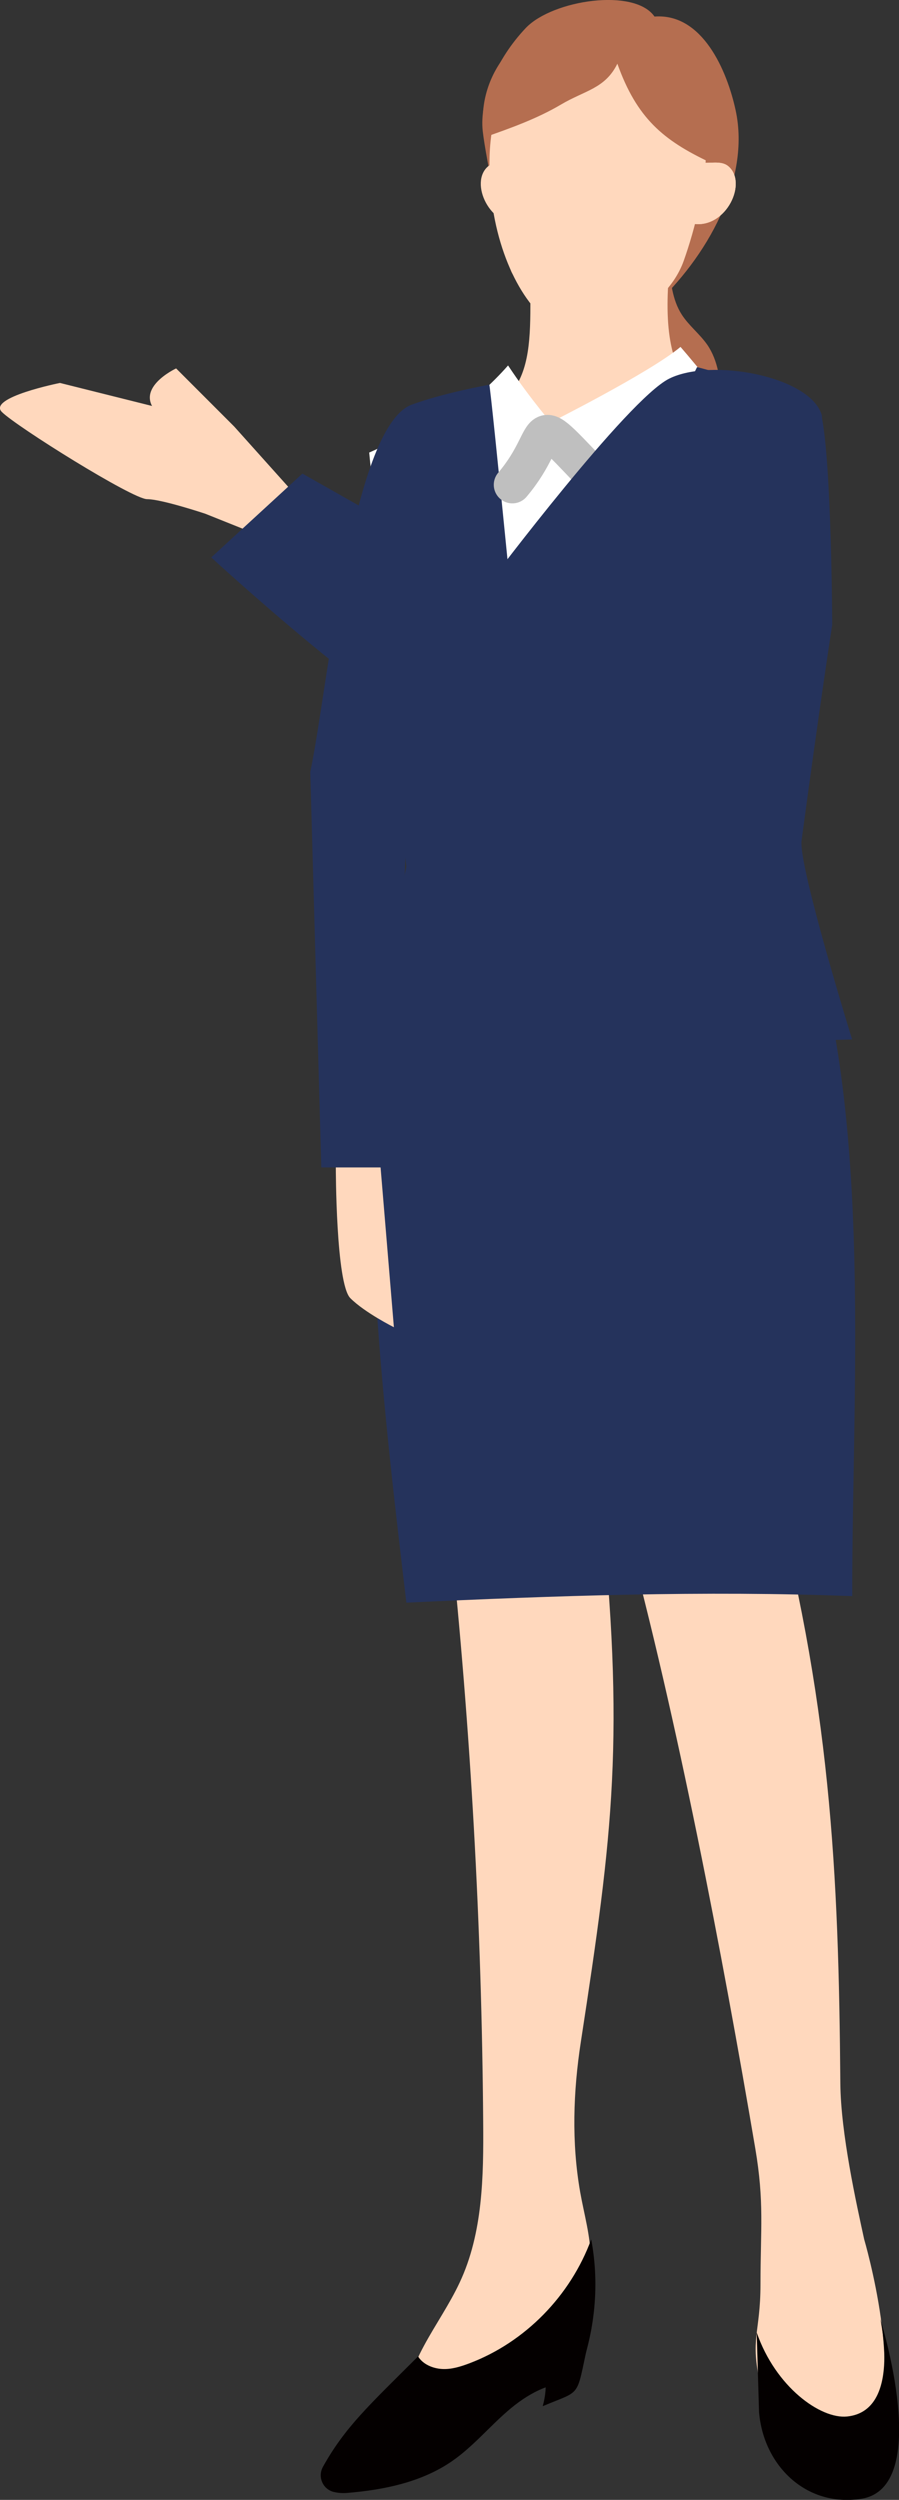
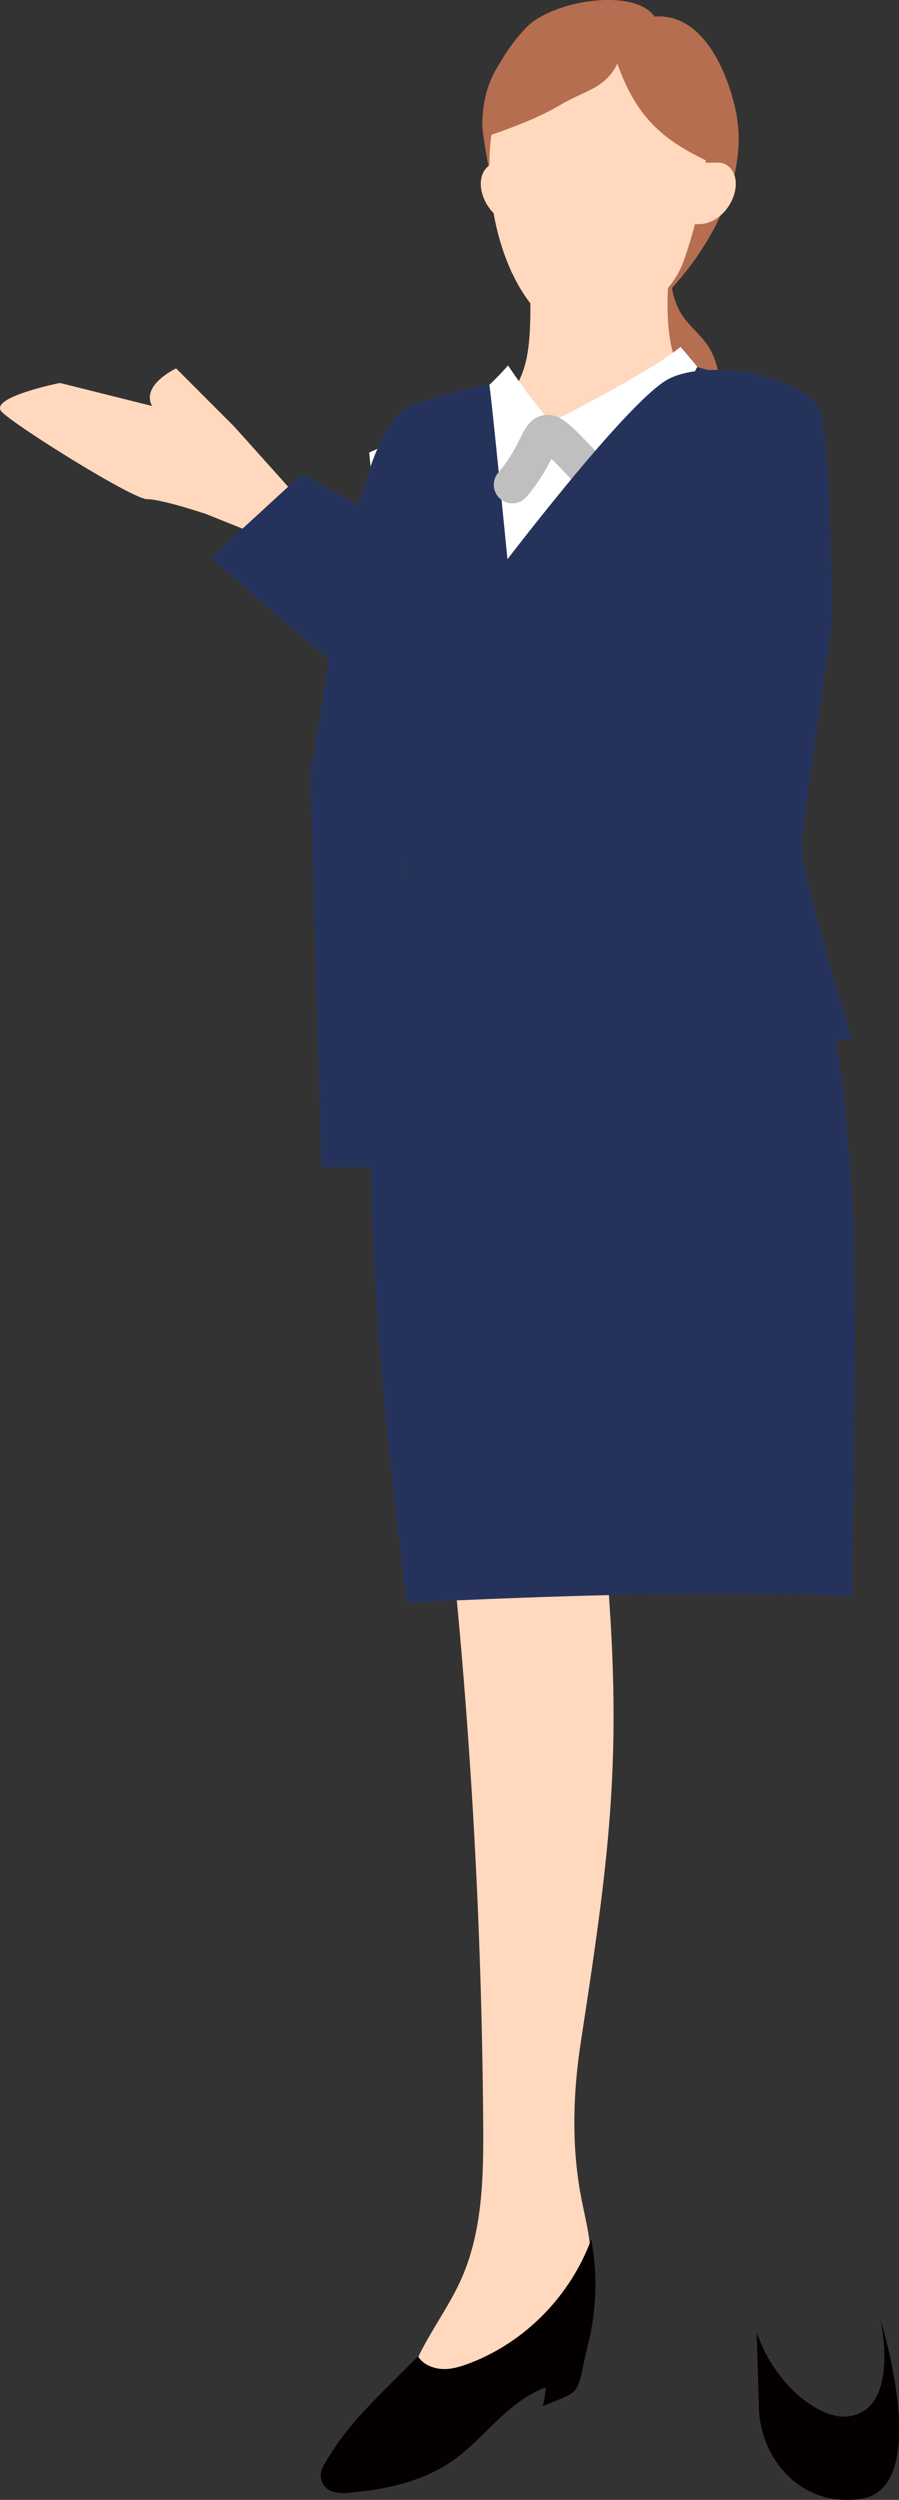
<svg xmlns="http://www.w3.org/2000/svg" viewBox="0 0 61.92 172.08">
  <rect x="0" y="0" width="61.92" height="172.08" fill="#333333" stroke="none" />
  <path d="m20.48 34.21-4.35-4.85-12-3s-5 1-4 2 9 6 10 6 4 1 4 1l5 2z" fill="#ffd8bd" />
  <path d="m46.08 18.11c.1 1.23.21 2.51.88 3.55.49.76 1.24 1.33 1.76 2.08.75 1.1.91 2.48.96 3.8.04.97-.02 2.05-.7 2.74-.71.72-1.92.76-2.81.27s-1.46-1.41-1.78-2.36-.41-1.97-.54-2.97c-.14-1.02-.32-2.05-.2-3.07.19-1.55 1.12-2.98 2.43-4.04z" fill="#b56e50" />
  <path d="m44.9 21.2c3.86-3.5 6.79-8.88 5.77-13.6-.59-2.74-2.29-6.71-5.59-6.46-1.38-1.99-6.99-1.15-8.85.77-2.09 2.2-3.21 5.02-2.98 7.12.23 2.03 1.45 7.58 1.93 9.57.27 1.1 4.94 3.48 9.72 2.6z" fill="#b56e50" />
  <g fill="#ffd8bd">
    <path d="m46.29 16.79c-1.06.12-8.7 2.89-9.76 2.78 0 5.45.38 9.7-8.53 9.7 0 8.71 5.24 15.31 12.79 15.31 8.57 0 15.81-5.66 15.81-15.29-9.78 0-11.45-3.51-10.31-12.5z" />
    <path d="m43.08 2.02c-5.55-1.16-9.19 2.8-9.36 8.77-.14 4.9 1.56 9.14 3.71 11.07 2.53 2.27 8.28-.03 9.66-3.9 1.48-4.16 3.95-14.27-4.01-15.94z" />
    <path d="m48.27 11.19c.63.08 1.4-.16 1.89.25 1.35 1.12-.13 4.27-2.37 3.97 0-1.32.01-2.65.48-4.22z" />
    <path d="m48.27 11.19c.63.08 1.4-.16 1.89.25 1.35 1.12-.13 4.27-2.37 3.97 0-1.32.01-2.65.48-4.22z" />
    <path d="m35.52 11.19c-.63.08-1.4-.16-1.89.25-1.35 1.12.13 4.27 2.37 3.97 0-1.32-.01-2.65-.48-4.22z" />
  </g>
  <path d="m31.01 28.42c7.6 1.2 13.84 1.15 18.86-.54 2.61.17 4.12 1.67 6.73 1.84-2.56 11.61-4.6 21.44-7.16 33.05-8.31-2.05-10.9-.15-19.46-.13.53-10.26-3.62-21.26-4.55-31.49 2.64-1.13 4.82-2.86 5.58-2.74z" fill="#fff" />
  <path d="m46.87 23.88c-2.11 1.77-9.13 5.29-9.13 5.29s2.16 2.67 3.12 5.49c2.4-1.91 8.56-3.48 10.26-6.03-1.29-1.09-3.11-3.45-4.24-4.74z" fill="#fff" />
  <path d="m34.99 25.15c1.55 2.35 3.27 4.31 3.27 4.31s-2.75 1.73-3.56 4.61c-2.4-1.91-1.73-2.89-3.42-5.44 1.29-1.09 2.58-2.18 3.71-3.47z" fill="#fff" />
  <path d="m28.29 27.88c-4.1 1.72-5.72 19.63-6.92 25.26 2.42 2.44 6.29.95 9.35 1.13 1.01-2.96.94-12.92.56-18.26-.27-3.79.48-6.63-2.99-8.13z" fill="#25335c" />
  <path d="m26.14 44.58 1.85 15.06-2.57 12.84 33.27-.93s-3.71-11.99-3.48-13.69c1.27-9.46 2.11-14.85 2.11-14.85s-.04-11.14-.74-14.4c-3.16-1.87-7.62-3.11-8.57-3.34l-11.96 24.37s-2.23-22.9-2.35-23.16c-.07.02-3.16.56-5.44 1.41.25 4.74-1.52 8.45-2.15 16.7z" fill="#25335c" />
  <path d="m42.52 4.39c-.84 1.71-2.23 1.83-3.87 2.8s-3.45 1.62-5.25 2.25c-.43-1.93.15-4.03 1.38-5.58s2.26-2.89 5.02-2.95c1.3-.03 2.8-.15 3.58.88.24-.22.61-.2.92-.13 1.95.41 3.57 1.9 4.47 3.68s.23 3.84.12 5.83c-3.22-1.52-5.03-3.04-6.37-6.79z" fill="#b56e50" />
-   <path d="m43.1 105.22c3.54 13.04 6.66 29.34 8.92 42.66.63 3.71.36 5.58.36 9.34 0 3.42-.75 3.74 0 6.92 2.05 2.32 5.5 5.43 7.45 3.13 2.64-3.1-.31-13.13-.31-13.13-.53-2.44-1.61-7.27-1.64-10.73-.12-14.56-.64-26.31-5-42.38-2.96.8-5.92 1.6-9.78 4.19z" fill="#ffd8bd" />
  <path d="m31.01 105.58c1.41 13.44 2.17 26.95 2.27 40.47.03 3.76-.02 7.67-1.62 11.07-1.38 2.96-3.93 5.65-3.7 8.9 3-.35 6.01-1.17 8.46-2.94s4.25-4.59 4.26-7.6c0-1.55-.45-3.06-.72-4.59-.6-3.41-.48-6.94.05-10.36 2.21-14.39 3.06-20.96 1.32-37.53-3.05.32-6.1.64-10.32 2.57z" fill="#ffd8bd" />
  <path d="m35.29 33.37c3.19-3.77.8-5.6 6.27.09.63-.48 1.29-.92 1.97-1.31" fill="none" stroke="#bfbfbf" stroke-linecap="round" stroke-linejoin="round" stroke-width="2.56" />
  <path d="m26.2 69.14c-1.66 12.35.32 28.8 1.79 41.18 10.21-.48 20.5-.84 30.71-.45-.03-14.78 1.61-35.09-3.95-48.61-8.31 1.75-20.53 5.01-28.55 7.88z" fill="#25335c" />
  <path d="m28.79 162.2c.34.55 1.01.83 1.65.87s1.28-.16 1.89-.39c3.83-1.45 6.96-4.64 8.39-8.53.62 3.27.23 6.72-1.08 9.87-1.73-.13-3.36.8-4.67 1.94-1.31 1.13-2.43 2.49-3.86 3.47-2.08 1.43-4.66 1.96-7.18 2.17-.35.03-.67 0-.96-.07-.75-.2-1.1-1.04-.73-1.72 1.52-2.73 3.16-4.22 6.55-7.6z" fill="#040000" />
  <path d="m37.55 163.45c.09.73.03 1.48-.17 2.18 2.97-1.25 2.17-.37 3.36-5.37-1.03.77-2.48 2.34-3.19 3.19z" fill="#040000" />
  <path d="m52.12 160.56c1.3 3.75 4.4 5.97 6.23 5.78 3.74-.39 2.28-6.71 2.28-6.71s3.67 11.62-1.33 12.38c-3.81.58-6.72-2.32-7.02-5.98" fill="#040000" />
  <path d="m56.6 28.61c.54 2.03-11.02 15.65-15.84 20.1s-7.75 3.2-8.83 2.83c-4.96-1.71-17.38-13.17-17.38-13.17l6.28-5.77 13 7.36s9.36-12.43 12.25-13.89 9.8-.17 10.53 2.54z" fill="#25335c" />
-   <path d="m23.13 80.36s0 8 1 9 3 2 3 2l-1-12h-3z" fill="#ffd8bd" />
  <path d="m21.37 53.13.76 27.23h5l1-27z" fill="#25335c" />
  <path d="m16.13 29.36-4-4s-3.19 1.48-1.1 3.24 5.1.76 5.1.76z" fill="#ffd8bd" />
</svg>